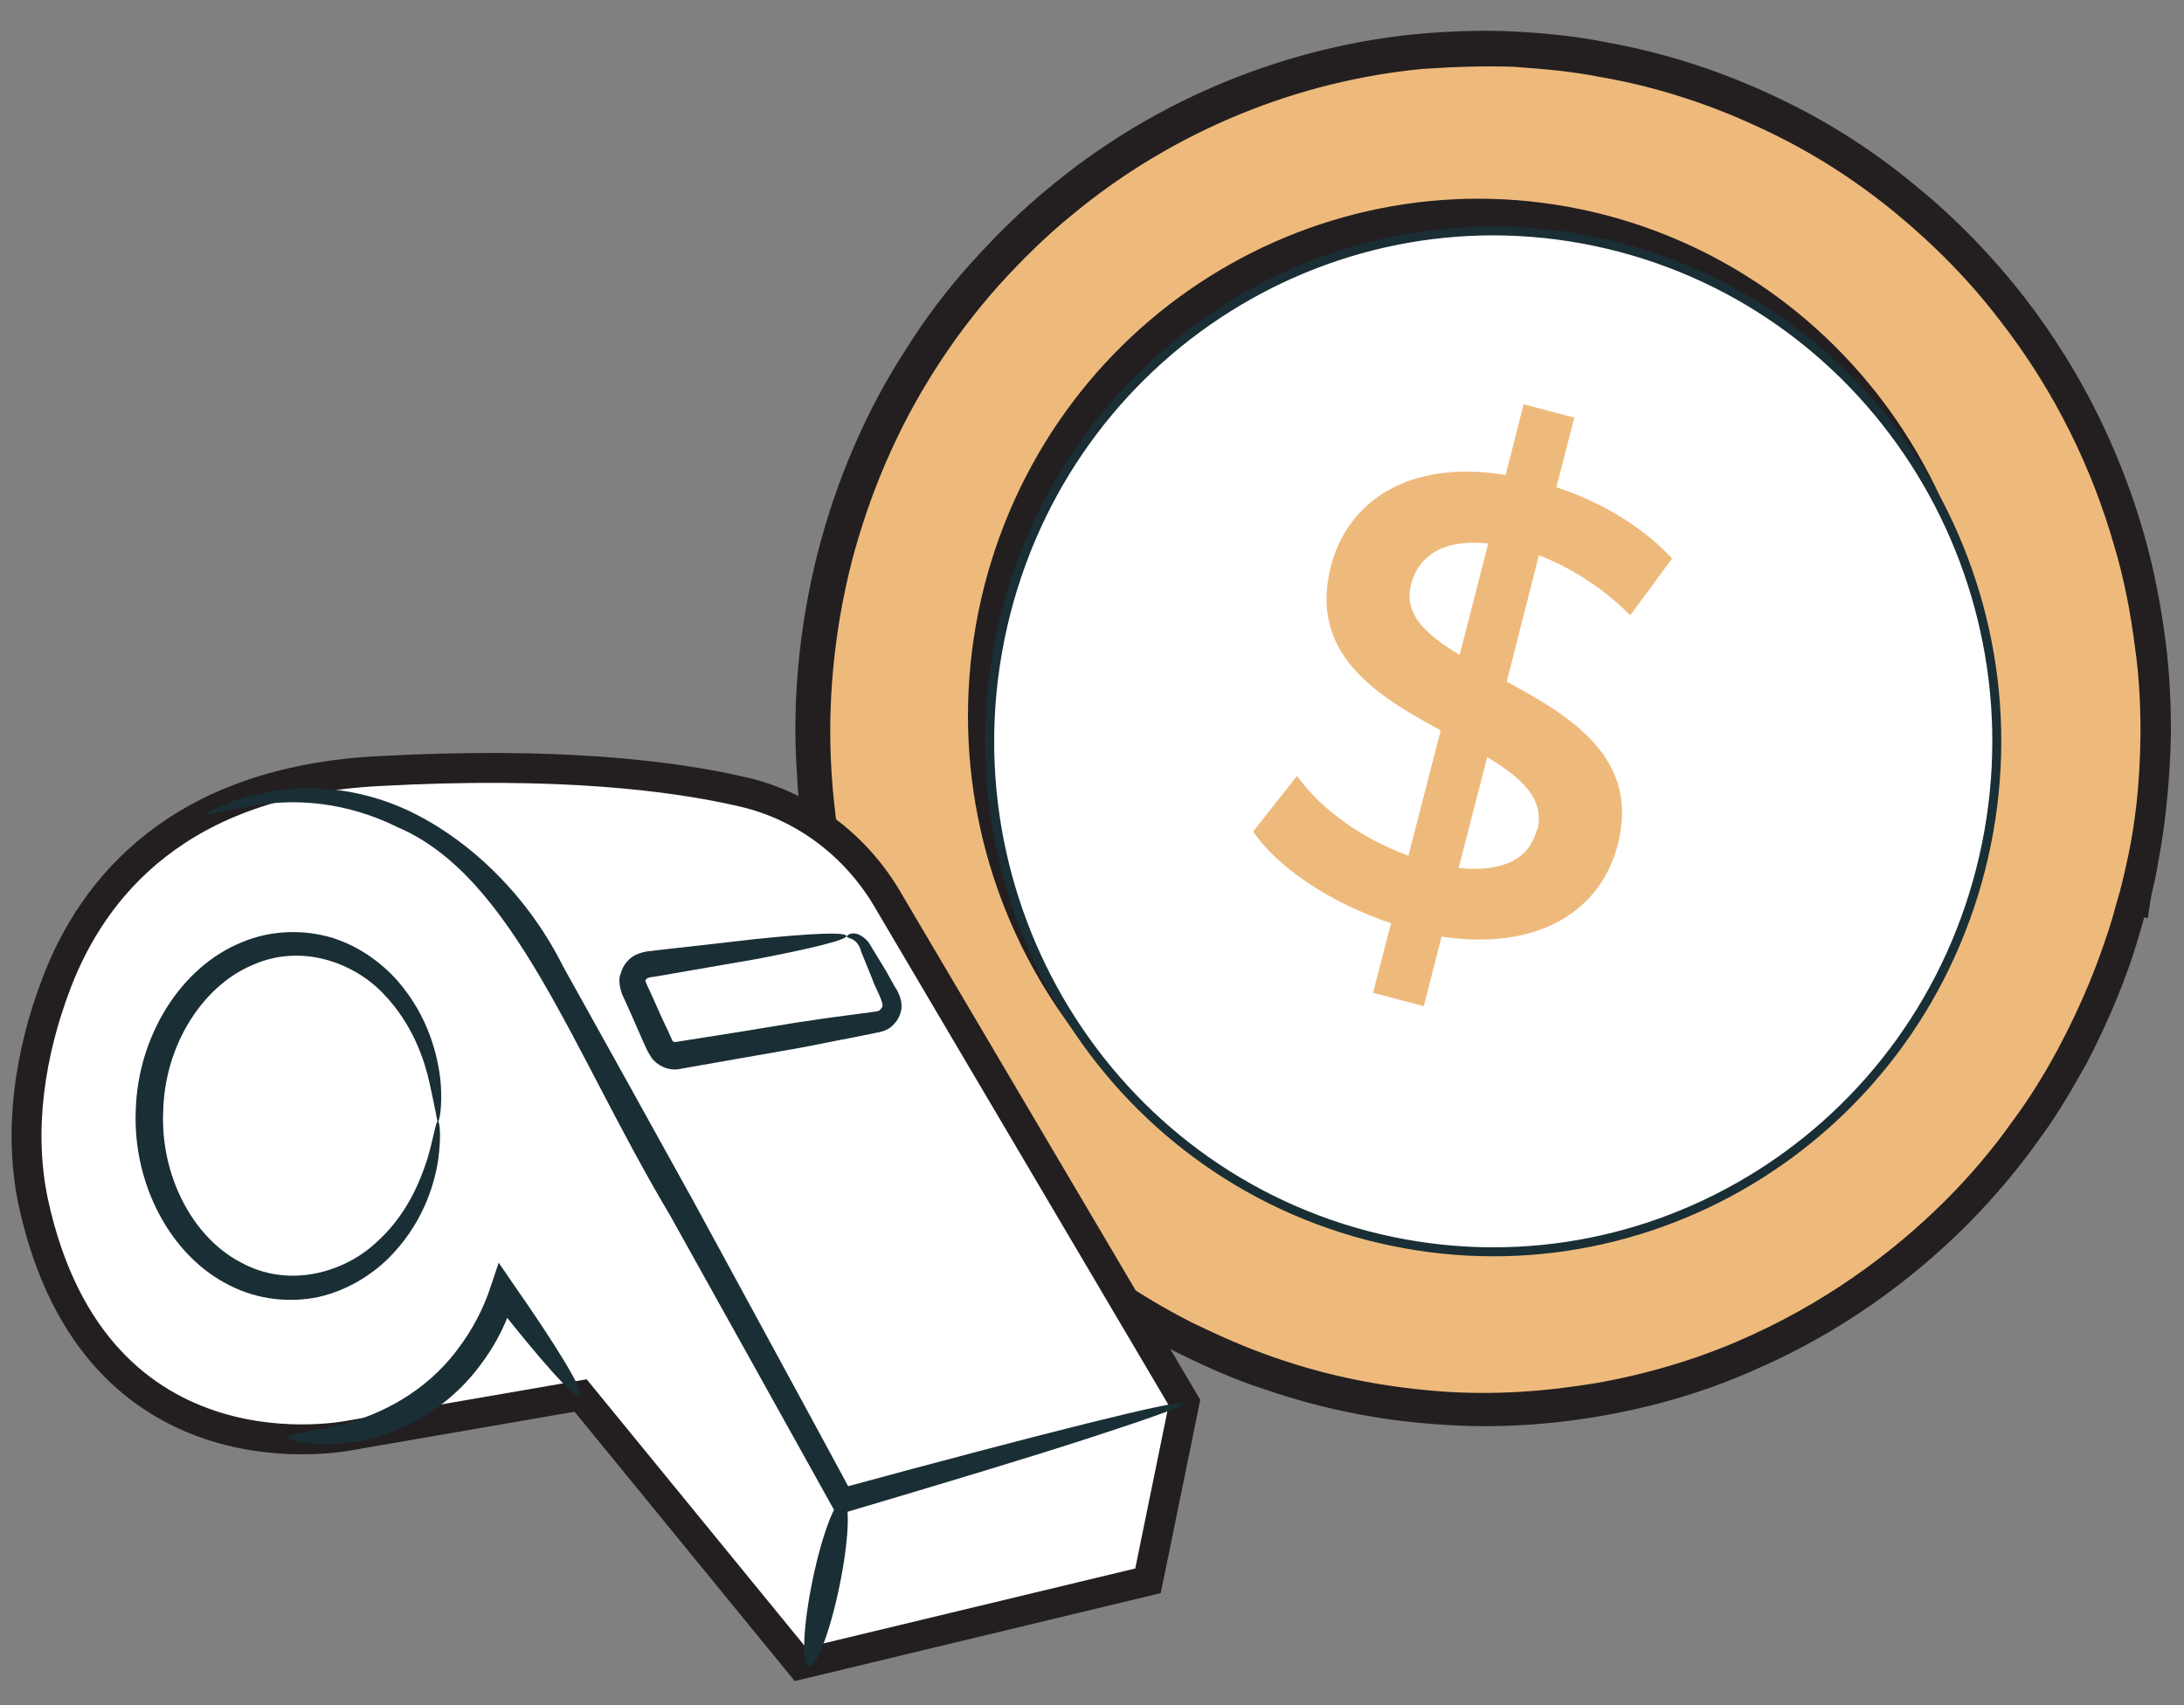
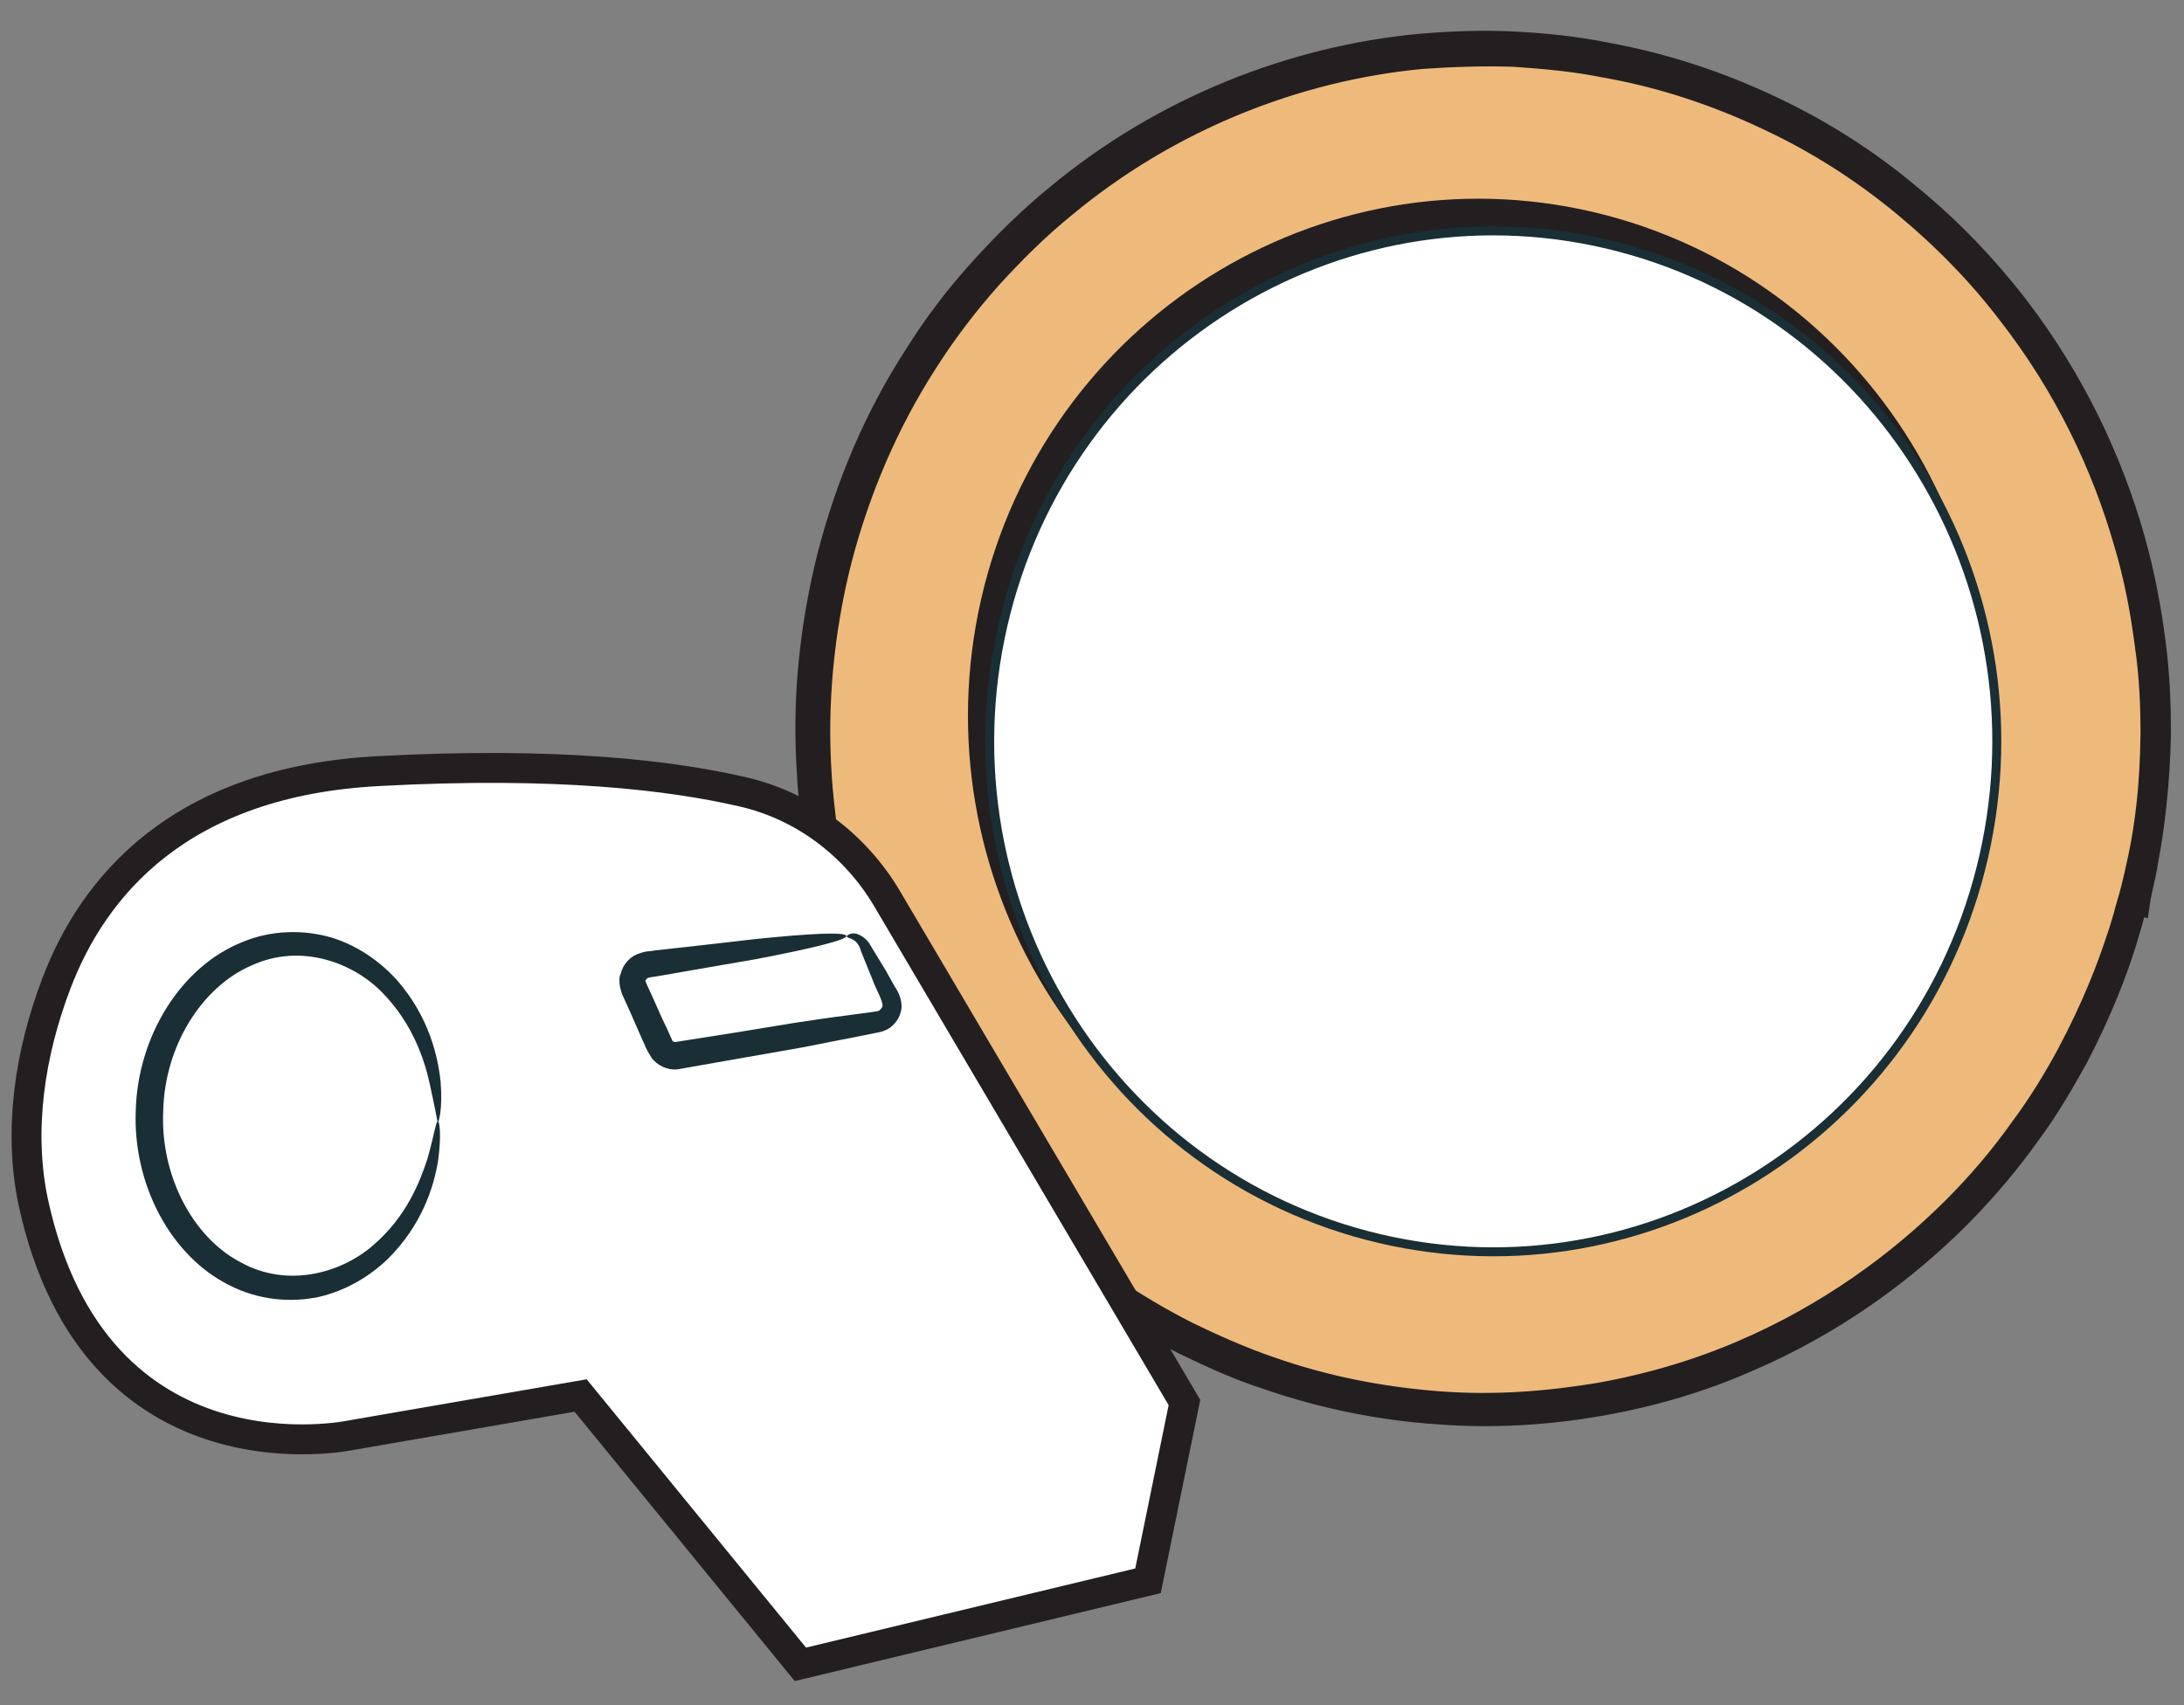
<svg xmlns="http://www.w3.org/2000/svg" width="73" height="57" viewBox="0 0 73 57" fill="none">
  <rect x="0" y="0" width="73" height="57" fill="#808080" stroke="none" />
  <g clip-path="url(#clip0_348_726)">
    <path d="M71.382 30.105C74.508 17.944 67.319 5.517 55.325 2.347C43.33 -0.823 31.072 6.465 27.945 18.626C24.819 30.787 32.008 43.214 44.002 46.384C55.997 49.554 68.255 42.266 71.382 30.105Z" fill="#EEBA7C" stroke="#231F20" stroke-width="0.3" stroke-miterlimit="10" />
    <path d="M65.919 28.266C63.553 37.504 54.247 43.053 45.135 40.672C36.023 38.273 30.549 28.839 32.898 19.601C35.264 10.363 44.57 4.813 53.682 7.194C62.793 9.593 68.267 19.028 65.919 28.266Z" fill="#231F20" />
-     <path d="M66.201 29.071C63.871 38.184 54.688 43.662 45.682 41.299C36.694 38.936 31.291 29.626 33.622 20.496C35.953 11.383 45.135 5.905 54.141 8.268C63.129 10.632 68.532 19.941 66.201 29.071Z" fill="#DEEDEB" />
    <path d="M66.201 29.071C63.871 38.184 54.688 43.662 45.682 41.299C36.694 38.936 31.291 29.626 33.622 20.496C35.953 11.383 45.135 5.905 54.141 8.268C63.129 10.632 68.532 19.941 66.201 29.071Z" fill="white" stroke="#1A2E35" stroke-width="0.3" stroke-miterlimit="10" />
-     <path d="M48.19 31.291L47.59 33.637L45.894 33.189L46.495 30.862C44.499 30.199 42.716 29.018 41.886 27.8L43.352 25.938C44.146 27.048 45.541 28.051 47.077 28.606L48.155 24.417C46 23.253 43.74 21.857 44.482 18.938C45.029 16.808 47.024 15.34 50.327 15.877L50.927 13.514L52.622 13.961L52.022 16.289C53.523 16.772 54.953 17.649 55.889 18.67L54.494 20.568C53.558 19.637 52.498 18.974 51.439 18.562L50.362 22.788C52.516 23.951 54.829 25.348 54.07 28.248C53.523 30.378 51.51 31.811 48.172 31.309L48.19 31.291ZM48.79 21.892L49.744 18.169C48.225 18.008 47.413 18.598 47.166 19.529C46.901 20.532 47.678 21.23 48.79 21.892ZM51.386 27.747C51.651 26.726 50.856 25.992 49.709 25.312L48.755 29.018C50.327 29.179 51.139 28.642 51.368 27.747H51.386Z" fill="#EEBA7C" />
    <path d="M71.375 30.074C71.375 30.074 71.393 29.949 71.446 29.716C71.499 29.483 71.587 29.125 71.658 28.66C71.835 27.729 72.029 26.332 72.046 24.524C72.046 23.629 72.011 22.608 71.852 21.534C71.711 20.442 71.499 19.261 71.128 18.043C70.422 15.591 69.186 12.887 67.208 10.363C66.237 9.092 65.054 7.874 63.712 6.764C62.37 5.655 60.833 4.652 59.138 3.864C57.443 3.059 55.589 2.432 53.629 2.092C52.657 1.895 51.651 1.805 50.627 1.734C49.603 1.698 48.561 1.734 47.519 1.805C43.334 2.199 39.043 3.864 35.493 6.818C34.593 7.552 33.781 8.358 32.986 9.235C32.209 10.112 31.485 11.061 30.849 12.064C29.56 14.069 28.589 16.325 27.971 18.706C27.371 21.087 27.141 23.539 27.3 25.921C27.335 26.511 27.406 27.102 27.477 27.693C27.582 28.284 27.671 28.857 27.812 29.43C28.077 30.575 28.413 31.703 28.836 32.777C30.514 37.092 33.48 40.672 36.941 43.071C37.807 43.662 38.707 44.199 39.626 44.665C40.544 45.112 41.48 45.524 42.416 45.846C44.305 46.509 46.212 46.867 48.084 47.01C49.956 47.153 51.757 47.01 53.47 46.724C55.183 46.419 56.79 45.936 58.255 45.309C61.187 44.056 63.553 42.302 65.354 40.511C66.254 39.616 67.014 38.703 67.65 37.808C68.303 36.931 68.815 36.071 69.239 35.284C70.086 33.69 70.581 32.383 70.881 31.47C71.04 31.023 71.128 30.665 71.199 30.432C71.269 30.199 71.305 30.074 71.305 30.074C71.305 30.074 71.199 30.557 70.916 31.47C70.634 32.383 70.139 33.708 69.309 35.302C68.868 36.089 68.374 36.967 67.72 37.844C67.084 38.739 66.325 39.652 65.424 40.565C63.623 42.373 61.257 44.146 58.308 45.399C56.843 46.043 55.218 46.527 53.505 46.831C51.792 47.135 49.956 47.261 48.084 47.117C46.212 46.992 44.287 46.616 42.38 45.954C41.427 45.649 40.491 45.22 39.573 44.772C38.654 44.307 37.754 43.77 36.871 43.161C33.392 40.744 30.408 37.146 28.695 32.795C28.253 31.721 27.918 30.575 27.653 29.43C27.512 28.857 27.424 28.266 27.318 27.675C27.247 27.084 27.159 26.493 27.141 25.885C26.965 23.486 27.212 21.015 27.812 18.616C28.43 16.217 29.401 13.944 30.708 11.938C31.344 10.918 32.068 9.969 32.862 9.092C33.657 8.215 34.487 7.391 35.388 6.657C38.955 3.685 43.281 2.02 47.501 1.626C48.561 1.537 49.603 1.501 50.627 1.555C51.651 1.608 52.675 1.716 53.646 1.913C55.624 2.271 57.478 2.897 59.173 3.703C60.886 4.509 62.423 5.511 63.765 6.639C65.124 7.749 66.29 8.984 67.279 10.255C69.256 12.816 70.475 15.519 71.181 17.99C71.534 19.225 71.746 20.406 71.888 21.498C72.029 22.591 72.064 23.593 72.064 24.506C72.029 26.314 71.835 27.711 71.64 28.642C71.446 29.573 71.305 30.056 71.305 30.056L71.375 30.074Z" fill="white" stroke="#231F20" stroke-miterlimit="10" />
    <path d="M1.112 40.189C0.6 37.772 1.006 35.176 1.889 32.867C3.108 29.662 5.986 26.117 12.679 25.777C18.63 25.455 22.462 25.921 24.845 26.476C26.858 26.941 28.589 28.248 29.648 30.038L39.59 46.885L38.372 52.846L26.753 55.639L19.407 46.652L11.743 47.977C11.743 47.977 3.196 49.821 1.112 40.189Z" fill="white" stroke="#231F20" stroke-miterlimit="10" />
-     <path d="M6.922 27.192C6.922 27.192 7.046 27.084 7.346 26.959C7.628 26.869 8.052 26.637 8.635 26.547C9.765 26.261 11.602 26.171 13.579 27.066C15.522 27.962 17.552 29.77 18.824 32.312C20.184 34.747 21.649 37.396 23.186 40.171C25.11 43.716 26.929 47.046 28.501 49.964L28.042 49.767C31.467 48.836 34.328 48.084 36.341 47.583C38.354 47.082 39.52 46.831 39.555 46.92C39.573 47.01 38.46 47.404 36.482 48.048C34.505 48.693 31.662 49.552 28.271 50.555L27.971 50.644L27.812 50.358C26.205 47.458 24.351 44.146 22.391 40.619C19.142 35.176 17.199 29.322 13.297 27.657C11.496 26.762 9.8 26.726 8.688 26.905C7.558 27.066 6.957 27.281 6.922 27.192Z" fill="#1A2E35" />
-     <path d="M27.035 55.711C26.788 55.657 26.841 54.368 27.159 52.828C27.477 51.289 27.936 50.089 28.183 50.143C28.43 50.197 28.377 51.486 28.059 53.025C27.741 54.565 27.282 55.764 27.035 55.711Z" fill="#1A2E35" />
-     <path d="M9.641 48.066C9.641 47.905 10.418 47.887 11.566 47.583C12.696 47.279 14.215 46.562 15.292 45.112C15.804 44.45 16.175 43.698 16.387 43.053L16.669 42.212L17.146 42.91C18.612 45.005 19.548 46.545 19.389 46.67C19.23 46.795 18.029 45.435 16.458 43.429L17.217 43.268C16.987 44.128 16.599 44.933 16.016 45.685C14.78 47.332 12.961 48.084 11.69 48.227C10.401 48.371 9.624 48.156 9.641 48.048V48.066Z" fill="#1A2E35" />
    <path d="M14.621 37.486C14.621 37.486 14.533 37.002 14.356 36.197C14.18 35.409 13.791 34.227 12.802 33.207C11.849 32.204 10.083 31.506 8.405 32.276C6.746 32.992 5.509 34.961 5.456 37.128C5.351 39.276 6.428 41.353 8.035 42.194C9.642 43.089 11.46 42.534 12.502 41.603C13.579 40.672 14.039 39.509 14.286 38.739C14.515 37.951 14.568 37.468 14.639 37.486C14.692 37.486 14.762 37.969 14.639 38.828C14.498 39.67 14.109 40.959 12.944 42.105C12.361 42.66 11.584 43.143 10.648 43.358C9.712 43.555 8.635 43.465 7.664 42.964C5.686 41.979 4.432 39.562 4.538 37.11C4.609 34.639 6.039 32.33 8.07 31.506C9.076 31.076 10.171 31.076 11.089 31.345C12.008 31.631 12.749 32.187 13.279 32.777C14.339 33.995 14.639 35.319 14.727 36.161C14.798 37.038 14.674 37.504 14.639 37.504L14.621 37.486Z" fill="#1A2E35" />
    <path d="M28.306 31.291C28.306 31.291 28.377 31.202 28.536 31.202C28.695 31.202 28.977 31.363 29.101 31.614L29.613 32.455L29.913 32.992C30.002 33.117 30.231 33.511 30.09 33.887C30.037 34.066 29.913 34.227 29.754 34.353C29.578 34.478 29.366 34.514 29.26 34.532L28.465 34.693C27.883 34.8 27.3 34.926 26.717 35.033C25.41 35.266 24.051 35.498 22.638 35.749C22.32 35.785 21.967 35.624 21.773 35.355C21.561 35.015 21.579 34.979 21.473 34.764C21.331 34.442 21.19 34.12 21.049 33.798L20.837 33.332C20.784 33.243 20.625 32.795 20.749 32.545C20.819 32.258 21.031 32.008 21.296 31.9C21.614 31.775 21.72 31.811 21.879 31.775C23.027 31.649 24.121 31.524 25.198 31.399C27.088 31.202 28.271 31.148 28.289 31.291C28.306 31.417 27.159 31.703 25.287 32.061C24.227 32.24 23.133 32.437 21.985 32.634C21.561 32.688 21.631 32.706 21.579 32.777C21.526 32.742 21.72 33.117 21.861 33.44C22.002 33.762 22.144 34.084 22.303 34.406C22.355 34.532 22.497 34.836 22.479 34.8C22.497 34.818 22.532 34.836 22.567 34.836C23.962 34.621 25.287 34.406 26.576 34.192C27.176 34.102 27.759 34.013 28.342 33.941L29.136 33.834C29.419 33.798 29.384 33.798 29.472 33.69C29.596 33.583 29.26 33.046 29.154 32.724L28.783 31.811C28.66 31.327 28.306 31.381 28.306 31.309V31.291Z" fill="#1A2E35" />
  </g>
  <defs>
    <clipPath id="clip0_348_726">
      <rect width="73" height="56" fill="white" transform="translate(0 0.642)" />
    </clipPath>
  </defs>
</svg>